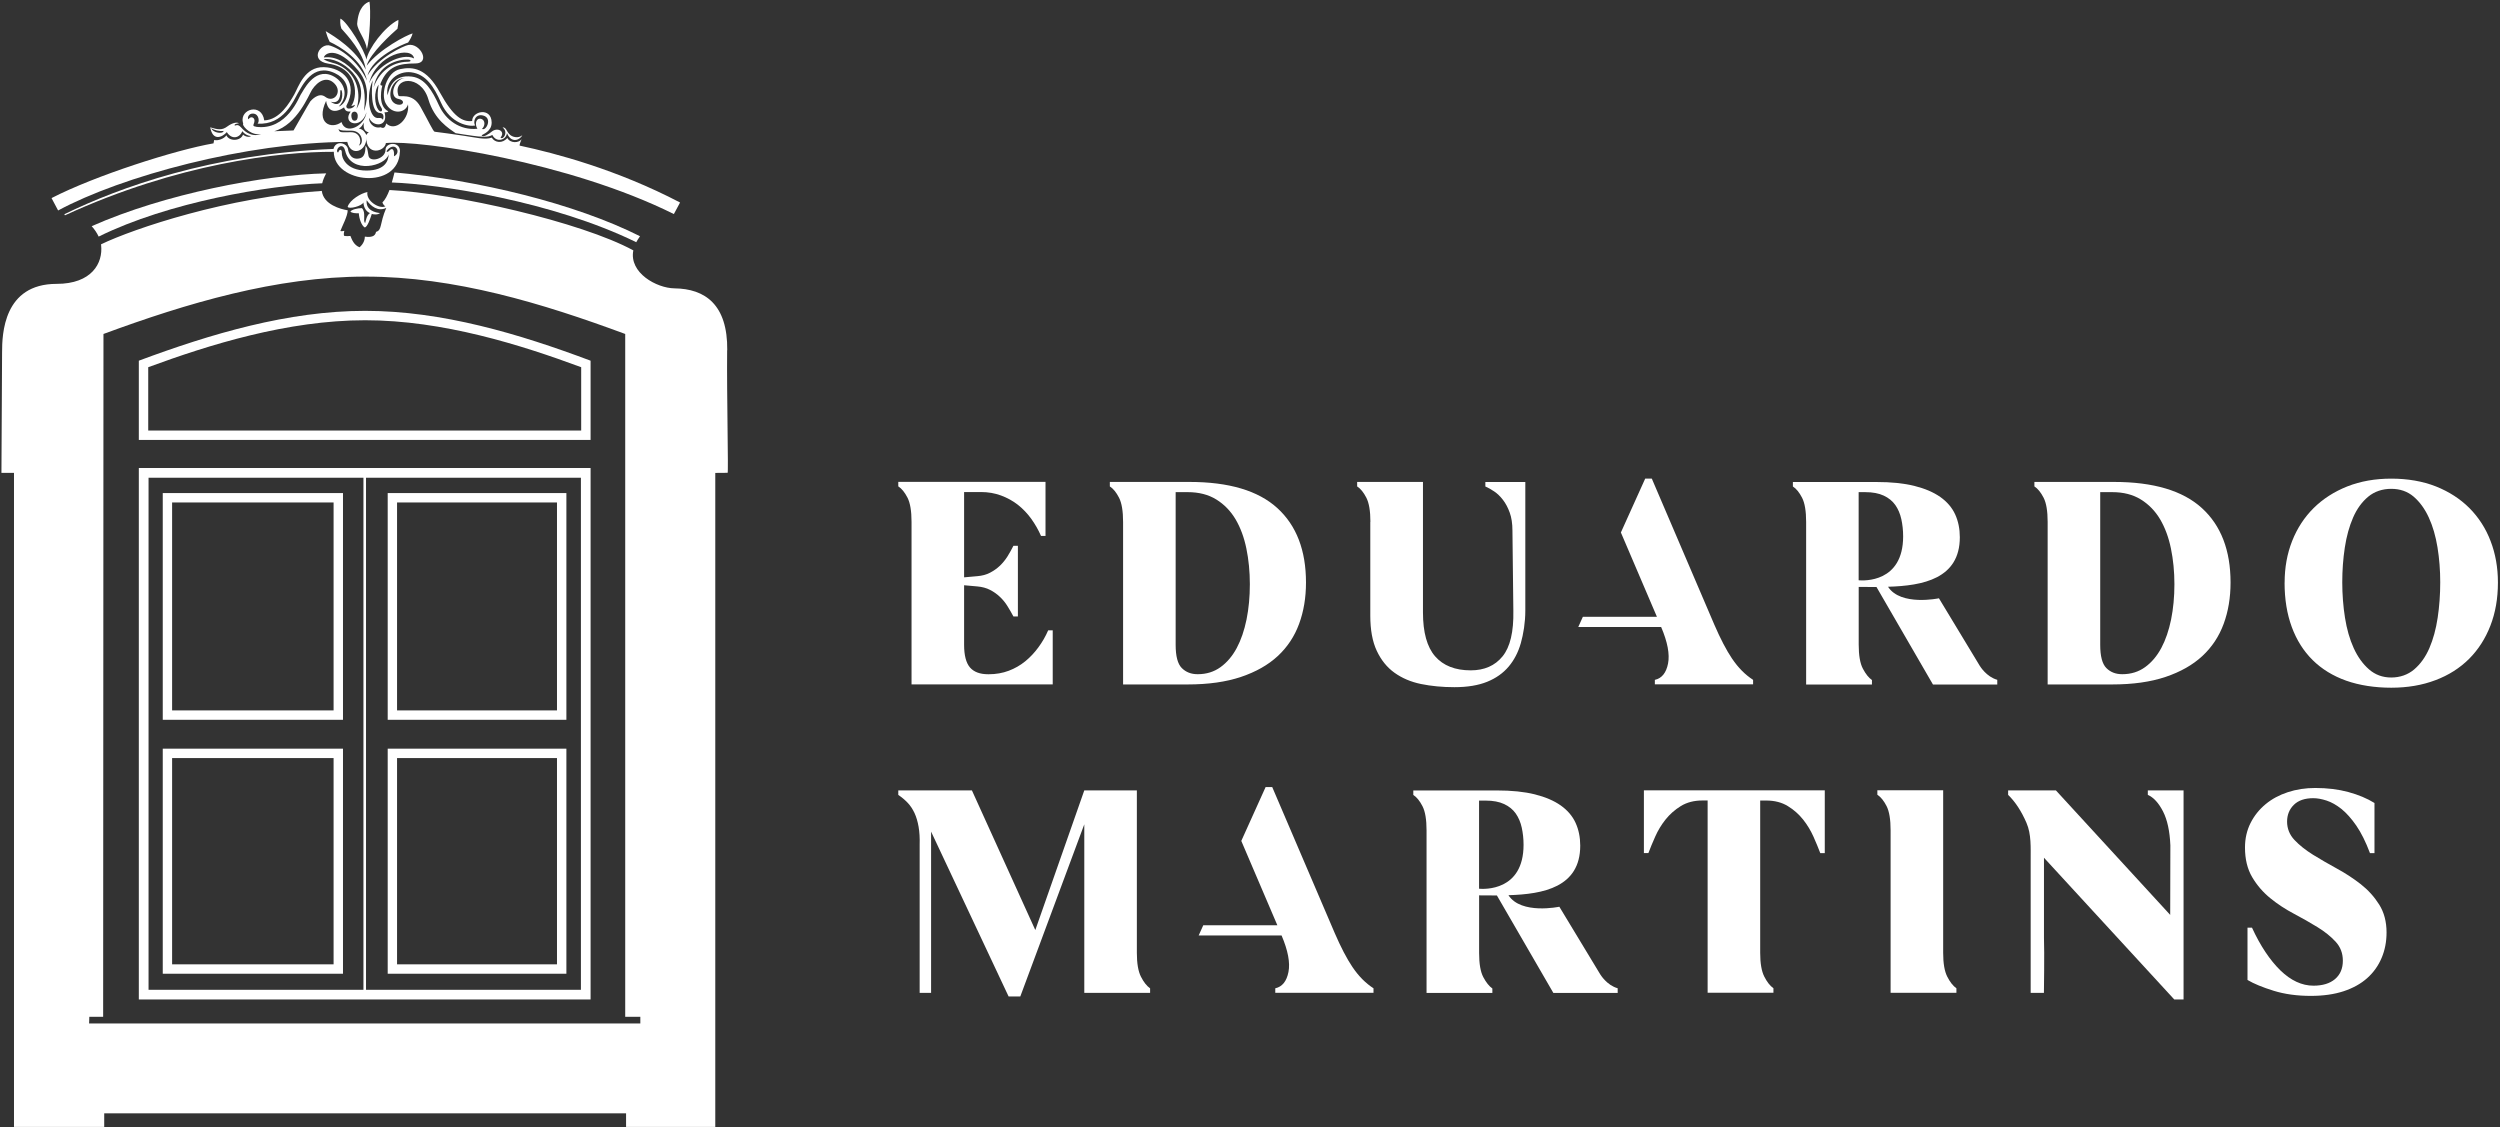
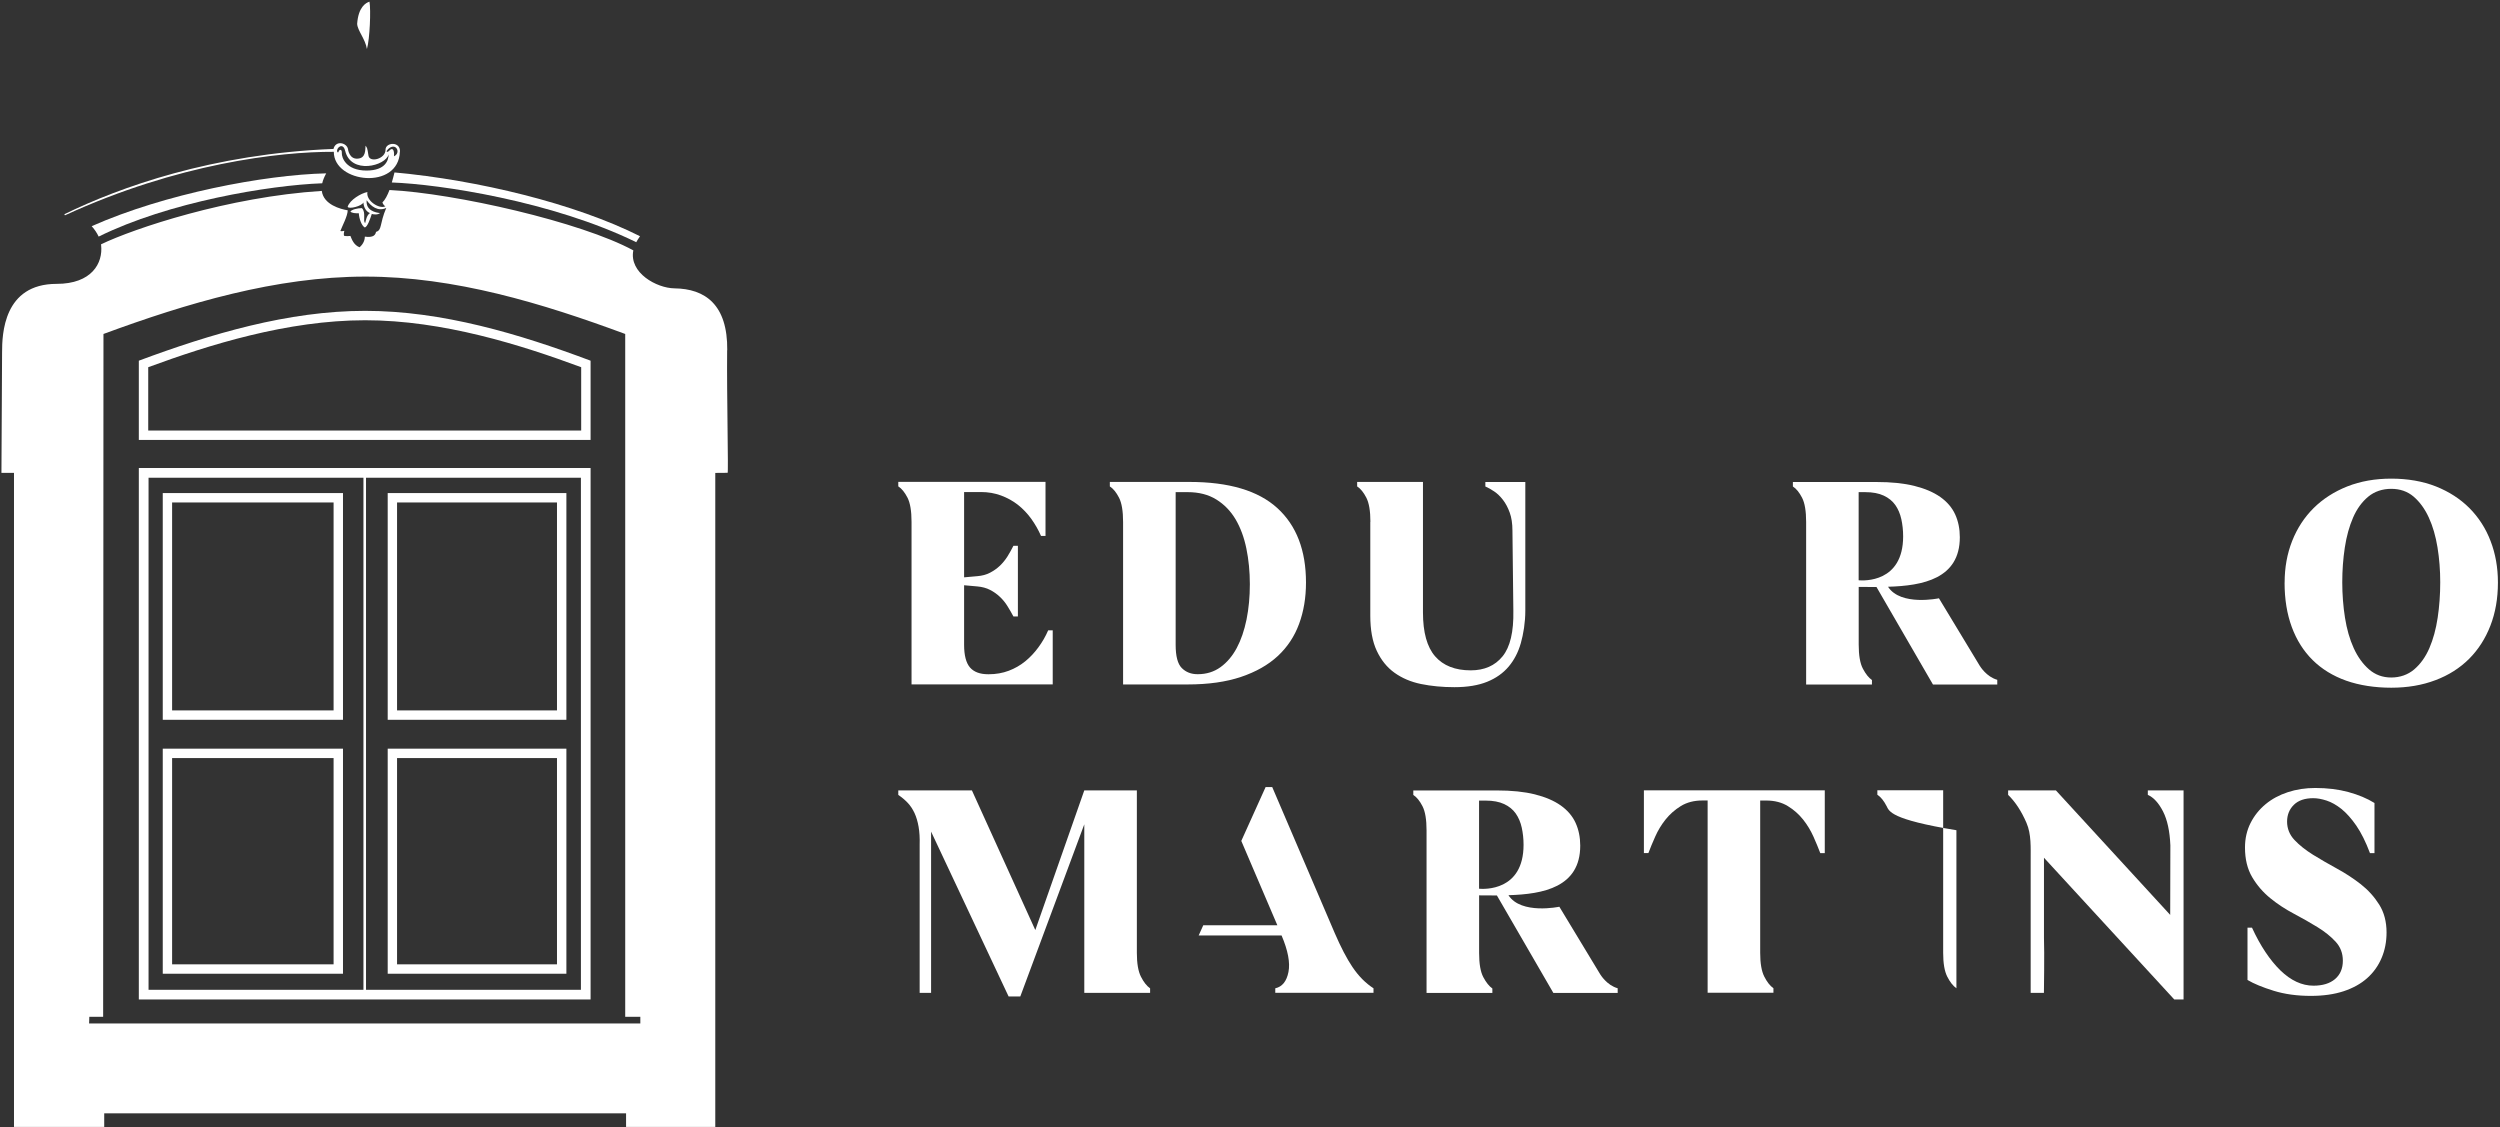
<svg xmlns="http://www.w3.org/2000/svg" width="468" height="211" viewBox="0 0 468 211" fill="none">
  <rect x="0" y="0" width="468" height="211" fill="#333333" stroke="none" />
  <path d="M197.07 117.999V128.119H170.64V97.689C170.64 95.669 170.39 94.159 169.88 93.159C169.37 92.169 168.8 91.459 168.16 91.049V90.209H195.72V100.329H194.88C194.39 99.209 193.78 98.139 193.05 97.119C192.32 96.109 191.48 95.239 190.55 94.499C189.61 93.769 188.56 93.189 187.4 92.759C186.24 92.329 184.98 92.109 183.63 92.109H180.48V108.079L182.95 107.859C183.85 107.789 184.65 107.569 185.34 107.209C186.03 106.849 186.65 106.409 187.2 105.889C187.74 105.369 188.21 104.779 188.61 104.149C189 103.509 189.37 102.859 189.71 102.179H190.55V115.399H189.71C189.37 114.759 189.01 114.129 188.61 113.489C188.22 112.849 187.75 112.269 187.2 111.749C186.66 111.229 186.04 110.789 185.34 110.429C184.65 110.069 183.85 109.859 182.95 109.779L180.48 109.559V120.699C180.48 122.689 180.85 124.099 181.58 124.949C182.31 125.789 183.44 126.219 184.98 126.219H185.09C186.44 126.219 187.69 125.999 188.83 125.569C189.97 125.139 191 124.549 191.92 123.799C192.84 123.049 193.66 122.179 194.39 121.179C195.12 120.189 195.73 119.129 196.22 117.999H197.06H197.07Z" fill="white" />
  <path d="M222.662 90.219C230.052 90.219 235.532 91.849 239.112 95.109C242.692 98.369 244.482 103.019 244.482 109.059C244.482 111.869 244.052 114.449 243.192 116.789C242.332 119.129 241.002 121.139 239.202 122.809C237.402 124.479 235.102 125.779 232.312 126.719C229.522 127.659 226.192 128.129 222.332 128.129H210.242V97.699C210.242 95.679 209.992 94.169 209.482 93.169C208.972 92.179 208.402 91.469 207.762 91.059V90.219H222.662ZM224.232 126.209C225.842 126.209 227.262 125.769 228.482 124.889C229.702 124.009 230.712 122.809 231.522 121.299C232.332 119.779 232.932 118.009 233.352 115.969C233.762 113.929 233.972 111.729 233.972 109.369C233.972 107.009 233.752 104.779 233.322 102.689C232.892 100.589 232.212 98.769 231.302 97.219C230.382 95.669 229.182 94.429 227.702 93.509C226.222 92.589 224.432 92.129 222.332 92.129H220.082V120.709C220.082 122.839 220.462 124.289 221.232 125.059C222.002 125.829 222.982 126.209 224.182 126.209H224.242H224.232Z" fill="white" />
  <path d="M427.682 109.06C427.682 106.25 428.152 103.65 429.092 101.27C430.032 98.89 431.372 96.84 433.112 95.11C434.852 93.39 436.952 92.04 439.412 91.06C441.872 90.09 444.612 89.6 447.652 89.6C450.692 89.6 453.552 90.09 456.002 91.06C458.462 92.04 460.552 93.39 462.272 95.11C463.992 96.84 465.322 98.89 466.232 101.27C467.152 103.65 467.612 106.25 467.612 109.06C467.612 112.02 467.142 114.71 466.202 117.13C465.262 119.55 463.932 121.62 462.212 123.34C460.482 125.06 458.392 126.4 455.912 127.33C453.442 128.27 450.682 128.74 447.642 128.74C444.602 128.74 441.682 128.3 439.202 127.42C436.732 126.54 434.632 125.25 432.932 123.57C431.222 121.88 429.922 119.82 429.022 117.38C428.122 114.94 427.672 112.17 427.672 109.06H427.682ZM456.812 109C456.812 106.75 456.642 104.58 456.302 102.48C455.962 100.38 455.422 98.51 454.672 96.88C453.922 95.25 452.972 93.95 451.832 92.97C450.692 92 449.292 91.51 447.642 91.51C445.992 91.51 444.522 92 443.342 92.97C442.162 93.95 441.212 95.25 440.502 96.88C439.792 98.51 439.272 100.38 438.952 102.48C438.632 104.58 438.472 106.75 438.472 109C438.472 111.25 438.642 113.5 438.982 115.64C439.322 117.78 439.862 119.67 440.612 121.32C441.362 122.97 442.322 124.3 443.482 125.31C444.642 126.32 446.032 126.83 447.642 126.83C449.252 126.83 450.762 126.32 451.942 125.31C453.122 124.3 454.072 122.97 454.782 121.32C455.492 119.67 456.012 117.78 456.332 115.64C456.652 113.5 456.812 111.29 456.812 109Z" fill="white" />
  <path d="M256.539 97.699C256.539 95.679 256.289 94.169 255.779 93.169C255.269 92.179 254.699 91.469 254.059 91.059V90.219H266.379V114.629C266.379 118.379 267.139 121.129 268.659 122.869C270.179 124.609 272.399 125.489 275.319 125.489C277.869 125.489 279.859 124.619 281.279 122.869C282.699 121.129 283.379 118.269 283.299 114.289L283.129 99.329C283.129 98.019 282.959 96.889 282.619 95.959C282.279 95.019 281.859 94.229 281.349 93.569C280.839 92.909 280.299 92.389 279.719 91.999C279.139 91.609 278.589 91.299 278.059 91.069V90.229H285.539V114.299C285.539 116.539 285.179 118.699 284.699 120.399C284.209 122.109 283.449 123.569 282.419 124.789C281.389 126.009 280.049 126.959 278.399 127.629C276.749 128.299 274.709 128.639 272.269 128.639C270.019 128.639 267.939 128.439 266.029 128.049C264.119 127.659 262.459 126.949 261.049 125.939C259.639 124.929 258.539 123.559 257.729 121.829C256.919 120.109 256.519 117.909 256.519 115.249V97.699H256.539Z" fill="white" />
-   <path d="M324.269 123.34C323.159 121.69 322.049 119.55 320.919 116.93L309.219 89.6H307.979L303.429 99.68L310.179 115.47H296.309L295.449 117.38H310.969C312.169 120.19 312.599 122.47 312.259 124.21C311.919 125.95 311.099 126.98 309.789 127.27V128.11H328.179V127.27C326.679 126.3 325.379 124.98 324.269 123.33V123.34Z" fill="white" />
-   <path d="M395.74 90.219C403.13 90.219 408.61 91.849 412.19 95.109C415.77 98.369 417.56 103.019 417.56 109.059C417.56 111.869 417.13 114.449 416.27 116.789C415.41 119.129 414.08 121.139 412.28 122.809C410.48 124.479 408.18 125.779 405.39 126.719C402.6 127.659 399.27 128.129 395.41 128.129H383.32V97.699C383.32 95.679 383.07 94.169 382.56 93.169C382.05 92.179 381.48 91.469 380.84 91.059V90.219H395.74ZM397.31 126.209C398.92 126.209 400.34 125.769 401.56 124.889C402.78 124.009 403.79 122.809 404.6 121.299C405.41 119.779 406.01 118.009 406.43 115.969C406.84 113.929 407.05 111.729 407.05 109.369C407.05 107.009 406.83 104.779 406.4 102.689C405.97 100.589 405.29 98.769 404.38 97.219C403.46 95.669 402.26 94.429 400.78 93.509C399.3 92.589 397.51 92.129 395.41 92.129H393.16V120.709C393.16 122.839 393.54 124.289 394.31 125.059C395.08 125.829 396.06 126.209 397.26 126.209H397.32H397.31Z" fill="white" />
  <path d="M370.649 124.7L362.969 112C362.969 112 355.809 113.52 353.439 109.84C359.969 109.65 366.879 108.34 366.879 100.57C366.879 99.001 366.589 97.57 366.009 96.3C365.429 95.03 364.499 93.941 363.229 93.04C361.949 92.141 360.329 91.45 358.369 90.96C356.399 90.47 354.029 90.231 351.259 90.231H335.629V91.07C336.269 91.481 336.839 92.191 337.349 93.18C337.859 94.171 338.109 95.68 338.109 97.71V128.14H350.429V127.3C349.829 126.89 349.269 126.19 348.739 125.19C348.209 124.2 347.949 122.69 347.949 120.66V109.87C348.989 109.87 350.109 109.89 351.279 109.89L361.849 128.14H373.889V127.26C371.859 126.7 370.669 124.72 370.669 124.72L370.649 124.7ZM347.939 108.62V92.13H349.179C350.569 92.13 351.719 92.35 352.639 92.781C353.559 93.21 354.279 93.8 354.809 94.55C355.329 95.3 355.709 96.18 355.929 97.191C356.149 98.201 356.269 99.27 356.269 100.4C356.269 109.11 348.859 108.71 347.949 108.63L347.939 108.62Z" fill="white" />
  <path d="M341.598 147.959V159.709H340.758C340.418 158.809 339.998 157.789 339.488 156.639C338.978 155.499 338.338 154.429 337.548 153.429C336.758 152.439 335.808 151.589 334.678 150.899C333.558 150.209 332.208 149.859 330.628 149.859H329.508V178.369C329.508 180.319 329.758 181.799 330.268 182.809C330.778 183.819 331.348 184.549 331.988 184.999V185.839H319.668V149.849H318.708C317.138 149.849 315.788 150.199 314.658 150.889C313.538 151.579 312.578 152.429 311.788 153.419C310.998 154.409 310.358 155.479 309.848 156.629C309.338 157.769 308.918 158.799 308.578 159.699H307.738V147.949H341.598V147.959Z" fill="white" />
-   <path d="M363.761 178.379C363.761 180.329 364.011 181.809 364.521 182.819C365.031 183.829 365.601 184.559 366.241 185.009V185.849H353.921V155.419C353.921 153.399 353.671 151.889 353.161 150.889C352.651 149.899 352.081 149.189 351.441 148.779V147.939H363.761V178.369V178.379Z" fill="white" />
+   <path d="M363.761 178.379C363.761 180.329 364.011 181.809 364.521 182.819C365.031 183.829 365.601 184.559 366.241 185.009V185.849V155.419C353.921 153.399 353.671 151.889 353.161 150.889C352.651 149.899 352.081 149.189 351.441 148.779V147.939H363.761V178.369V178.379Z" fill="white" />
  <path d="M433.072 184.52C434.792 184.52 436.142 184.11 437.122 183.28C438.092 182.45 438.582 181.31 438.582 179.84C438.582 178.45 438.132 177.27 437.232 176.29C436.332 175.31 435.202 174.4 433.832 173.56C432.462 172.72 430.992 171.88 429.422 171.05C427.852 170.22 426.372 169.26 425.012 168.15C423.642 167.04 422.512 165.73 421.612 164.21C420.712 162.69 420.262 160.84 420.262 158.66C420.262 156.97 420.612 155.44 421.302 154.07C421.992 152.7 422.932 151.53 424.112 150.55C425.292 149.57 426.682 148.82 428.272 148.3C429.862 147.77 431.582 147.51 433.422 147.51C435.672 147.51 437.732 147.76 439.612 148.27C441.482 148.78 443.122 149.46 444.502 150.32V159.71H443.662C442.872 157.61 442.022 155.9 441.102 154.56C440.182 153.23 439.252 152.19 438.322 151.44C437.382 150.69 436.452 150.17 435.542 149.87C434.622 149.57 433.792 149.42 433.042 149.42C431.472 149.42 430.262 149.83 429.412 150.66C428.572 151.49 428.142 152.54 428.142 153.81C428.142 155.08 428.602 156.27 429.522 157.24C430.442 158.22 431.592 159.13 432.982 160C434.372 160.86 435.862 161.72 437.452 162.59C439.042 163.45 440.532 164.43 441.922 165.51C443.312 166.6 444.462 167.87 445.382 169.33C446.302 170.79 446.762 172.54 446.762 174.56C446.762 176.29 446.452 177.88 445.832 179.34C445.212 180.8 444.312 182.06 443.132 183.11C441.952 184.16 440.482 184.98 438.722 185.56C436.962 186.14 434.912 186.43 432.592 186.43C430.002 186.43 427.682 186.11 425.622 185.47C423.562 184.83 421.932 184.16 420.732 183.45V173.66H421.572C423.142 177.07 424.922 179.73 426.882 181.65C428.852 183.56 430.922 184.52 433.092 184.52H433.072Z" fill="white" />
  <path d="M253.211 181.08C252.101 179.43 250.991 177.29 249.861 174.67L238.161 147.34H236.921L232.371 157.42L239.121 173.21H225.251L224.391 175.12H239.911C241.111 177.93 241.541 180.21 241.201 181.95C240.861 183.69 240.041 184.72 238.731 185.01V185.85H257.121V185.01C255.621 184.04 254.321 182.72 253.211 181.07V181.08Z" fill="white" />
  <path d="M168.16 147.959H181.94L193.81 174.109L202.98 147.959H212.82V178.389C212.82 180.339 213.07 181.819 213.58 182.829C214.09 183.839 214.66 184.569 215.3 185.019V185.859H202.98V154.309L191 186.539H188.81L174.3 155.679V185.869H172.16V158.199C172.2 156.889 172.13 155.739 171.96 154.769C171.79 153.799 171.54 152.939 171.2 152.209C170.86 151.479 170.44 150.839 169.93 150.299C169.42 149.759 168.83 149.259 168.16 148.809V147.969V147.959Z" fill="white" />
  <path d="M407.022 187.099L382.632 160.569V175.569C382.732 178.229 382.622 185.859 382.622 185.859H380.142V161.169C380.132 158.649 380.292 156.199 379.352 154.029C378.412 151.859 377.272 150.109 375.922 148.799V147.959H384.862L406.262 171.269L406.292 158.249C406.182 155.589 405.722 153.469 404.912 151.889C404.102 150.319 403.162 149.279 402.072 148.799V147.959H408.762V187.099H407.022Z" fill="white" />
  <path d="M299.59 182.441L291.91 169.741C291.91 169.741 284.75 171.261 282.38 167.581C288.91 167.391 295.82 166.081 295.82 158.311C295.82 156.741 295.53 155.311 294.95 154.041C294.37 152.771 293.44 151.681 292.17 150.781C290.89 149.881 289.27 149.191 287.31 148.701C285.34 148.211 282.97 147.971 280.2 147.971H264.57V148.811C265.21 149.221 265.78 149.931 266.29 150.921C266.8 151.911 267.05 153.421 267.05 155.451V185.881H279.37V185.041C278.77 184.631 278.21 183.931 277.68 182.931C277.15 181.941 276.89 180.431 276.89 178.401V167.611C277.93 167.611 279.05 167.631 280.22 167.631L290.79 185.881H302.83V185.001C300.8 184.441 299.61 182.461 299.61 182.461L299.59 182.441ZM276.88 166.361V149.871H278.12C279.51 149.871 280.66 150.091 281.58 150.521C282.5 150.951 283.22 151.541 283.75 152.291C284.27 153.041 284.65 153.921 284.87 154.931C285.09 155.941 285.21 157.011 285.21 158.141C285.21 166.851 277.8 166.451 276.89 166.371L276.88 166.361Z" fill="white" />
  <path fill-rule="evenodd" clip-rule="evenodd" d="M61.07 32.451C49.43 32.721 30.83 36.281 17.16 42.341C17.68 42.911 18.14 43.581 18.47 44.291C31.53 37.831 50.39 34.671 60.32 34.311C60.44 33.741 60.7 33.131 61.07 32.441V32.451Z" fill="white" />
-   <path fill-rule="evenodd" clip-rule="evenodd" d="M65.008 26.55C65.658 29.5 68.778 28.331 68.569 25.62C68.469 29.291 72.028 28.43 72.238 26.78C78.608 26.16 106.488 30.291 126.148 40.071L127.308 37.91C115.478 31.721 103.968 28.691 97.378 27.28C97.358 27.28 97.338 27.311 97.319 27.311C97.168 27.02 97.489 26.55 97.638 26.07C97.109 26.791 95.518 26.86 94.968 25.831C94.078 26.91 92.638 26.741 92.058 25.761C90.828 26.221 89.058 25.741 86.918 25.43C84.368 25.05 83.128 24.881 81.368 24.66C81.098 24.631 80.208 22.66 78.718 20C77.138 17.171 74.728 18.34 74.588 17.89C73.418 14.4 78.798 13.851 80.188 18.59C81.318 22.43 84.038 24.041 85.288 24.93C86.278 25.081 87.308 25.261 88.438 25.41C89.948 25.631 91.418 25.75 92.158 25.261C92.998 26.87 94.828 26.12 94.898 24.921C95.838 27.101 97.518 26 97.778 25.3C97.128 25.921 95.898 25.761 95.298 25.061C94.788 24.491 94.728 23.791 94.078 23.86C95.248 24.73 94.178 26.28 93.698 25.761C94.689 24.561 93.099 23.761 92.038 24.651C91.678 24.96 90.448 25.87 90.158 25.32C90.378 25.131 92.058 24.631 92.038 22.921C91.989 20.011 88.359 20.78 88.388 22.651C86.569 22.87 84.838 21.84 82.338 17.291C79.838 12.73 77.298 12.441 74.908 12.941C72.318 13.47 71.278 17.57 72.168 19.28C73.368 21.61 75.958 21.18 76.378 19.52C76.758 22.21 74.018 24.811 72.298 23.101C72.178 23.581 71.989 24.21 71.258 23.82C69.868 24.151 68.948 22.831 69.118 22.041C69.748 23.86 72.788 23.8 71.978 21.011C72.288 21.03 72.549 21.011 72.698 20.84C70.508 19.78 71.569 16.011 71.569 16.011C71.349 16.041 71.109 15.96 71.258 15.581C72.579 12.341 74.788 11.88 77.748 11.88C80.708 11.88 78.668 8.01 76.428 8.42C75.588 8.57 70.728 10.8 68.788 14.161C69.698 10.7 75.268 8.34 76.398 7.96C76.758 7.45 77.138 6.74 77.238 6.25C76.088 6.58 71.018 9.2 68.638 12.3C69.238 9.99 73.518 6.15 74.408 5.38C74.498 5 74.598 4.23 74.578 3.72C71.978 4.99 68.928 9.15 68.598 11.15C68.308 9.51 64.988 4.01 63.718 3.48C63.688 3.96 63.628 4.56 63.908 5.35C64.918 6.5 68.068 9.82 68.468 13.04C66.708 9.32 62.658 6.84 60.968 5.83C61.208 6.62 61.298 6.96 61.718 7.83C63.618 8.7 67.898 11.2 68.709 15.111C67.319 12.04 64.548 9.47 61.838 8.55C59.988 7.92 57.808 11.361 61.448 11.911C67.428 12.8 66.848 18.511 65.768 19.82C65.788 19.87 66.128 19.791 66.438 19.61C66.388 20.311 64.678 20.721 64.848 19.8C67.128 15.501 64.228 12.661 60.618 12.57C57.008 12.48 55.868 16.3 55.069 17.71C54.209 19.201 52.398 22.421 49.468 22.541C48.988 19.201 44.879 20.401 45.459 22.901C45.459 22.93 45.578 23.041 45.488 23.28C45.558 23.811 47.068 25.421 48.898 25.101C46.778 25.84 45.438 24.171 45.098 23.82C44.428 23.101 44.138 23.581 43.948 23.491C43.738 23.27 44.408 23.081 44.718 23.101C44.478 22.811 43.518 22.951 42.558 23.671C41.598 24.39 40.858 24.3 39.358 23.84C39.818 26.48 41.599 25.721 42.459 24.73C43.379 26.201 44.858 25.86 45.358 24.561C45.738 25.061 46.268 25.381 46.968 25.48C46.698 25.741 45.888 25.601 45.498 25.191C45.068 26.441 42.908 26.511 42.378 25.331C41.968 25.98 40.748 26.41 40.098 26.201L39.959 26.87C39.959 26.87 39.958 26.86 39.948 26.84C32.838 28.07 17.818 32.87 9.648 37.081L10.878 39.401C22.768 32.99 46.088 26.66 65.028 26.561L65.008 26.55ZM72.548 17.86C72.048 15.07 74.588 13.251 76.938 13.53C79.748 13.87 81.238 16.241 82.558 19.221C84.358 23.23 87.819 23.73 88.948 23.5C88.499 22.761 88.978 21.261 90.418 21.62C92.288 22.081 90.969 24.631 90.228 24.12C90.778 23.671 90.948 22.511 90.058 22.25C89.168 22.011 88.788 23.18 89.368 24.101C86.078 24.441 83.428 22.441 82.188 19.75C80.918 16.971 79.548 14.65 77.098 14.341C73.618 13.911 72.918 16.381 72.538 17.87L72.548 17.86ZM74.488 19.59C72.088 19.16 72.879 14.71 75.758 14.591C73.719 14.88 72.708 18.221 74.628 18.53C75.828 18.721 75.638 19.78 74.488 19.59ZM58.078 19.011C57.858 19.27 55.178 24.061 54.948 24.421L51.348 24.57C55.698 23.25 57.768 17.82 58.418 16.791C59.498 15.15 61.228 14.171 62.648 15.681C64.138 17.241 62.498 19.36 60.898 18.131C59.678 17.201 58.328 18.71 58.069 19L58.078 19.011ZM63.698 17.14C63.678 16.87 63.888 16.631 64.008 17.14C64.248 18.081 63.858 20.46 61.898 19.041C63.748 19.57 63.718 17.601 63.698 17.14ZM67.178 27.23C67.758 26.581 67.448 24.75 65.718 24.75C63.718 24.75 63.578 24.901 63.368 24.131C63.708 24.491 64.538 24.46 65.728 24.46C67.958 24.441 68.178 27.05 67.168 27.241L67.178 27.23ZM71.378 20.16C71.738 20.691 71.348 21.241 70.808 20.52C70.138 19.59 69.918 17.18 70.878 15.841C70.708 17.16 70.428 18.75 71.378 20.16ZM76.358 11.56C73.208 11.56 70.859 13.7 69.948 16.36C70.719 11.97 74.678 11.07 76.368 11.15C76.988 11.171 77.058 11.56 76.348 11.56H76.358ZM77.518 10.941C75.218 9.76 70.478 12.261 69.088 15.601C70.478 10.081 77.118 8.54 77.518 10.941ZM69.788 15.021C69.528 16.291 69.308 21.201 71.188 21.151C71.568 21.201 71.978 21.46 71.688 22.43C71.448 21.971 70.948 22.101 70.608 22.09C69.068 21.921 68.469 17.811 69.788 15.021ZM69.048 24.78C68.898 24.87 68.708 24.951 68.598 25.28C68.328 24.77 67.978 24.201 67.178 24.061C67.588 23.851 67.878 23.441 68.088 22.951C68.068 23.64 67.968 24.561 69.048 24.78ZM67.048 13.181C69.618 16.23 68.518 19.71 68.148 20.77C68.458 17.791 68.288 15.7 66.758 13.88C64.858 11.64 62.768 10.45 60.628 10.761C60.728 10.06 62.978 8.36 67.048 13.181ZM63.488 12.191C62.578 11.73 61.618 11.73 60.578 11.091C63.678 10.491 69.898 15.2 66.728 20.39C67.538 17.921 67.208 14.07 63.488 12.181V12.191ZM66.228 20.91C66.608 20.84 66.948 21.12 66.968 21.631C66.988 22.14 66.848 22.561 66.438 22.59C65.938 22.64 65.818 22.14 65.788 21.84C65.738 21.53 65.768 21.02 66.238 20.921L66.228 20.91ZM65.658 20.881C63.908 23.12 67.628 24.39 68.608 21.02C68.278 23.64 64.688 25.351 63.928 22.851C62.058 24.291 59.048 23.11 61.048 18.881C61.218 20.221 62.148 21.62 64.408 20.101C64.668 20.87 65.008 20.89 65.658 20.89V20.881ZM47.959 23.721C47.188 23.62 47.448 23.43 47.598 22.901C47.868 21.971 46.898 21.631 46.538 22.32C46.228 22.201 46.488 21.191 47.398 21.261C48.598 21.351 48.578 22.971 48.188 23.14C53.108 23.5 55.008 18.721 55.688 17.561C56.578 16.09 58.529 11.681 62.709 13.71C66.338 15.441 65.108 19.381 63.408 19.951C65.518 17.721 64.298 15.12 62.188 14.161C58.708 12.601 56.728 17.16 56.308 17.691C56.048 18 53.738 24.491 47.948 23.741L47.959 23.721ZM39.548 23.98C40.048 24.37 41.018 24.601 41.858 24.511C41.788 25.131 39.858 24.921 39.548 23.98Z" fill="white" />
  <path fill-rule="evenodd" clip-rule="evenodd" d="M119.808 44.221C107.678 38.111 89.428 33.701 73.848 32.281C73.708 32.811 73.558 33.481 73.348 34.161C82.278 34.481 103.348 37.641 119.108 45.341C119.178 45.201 119.258 45.061 119.348 44.921C119.498 44.671 119.658 44.441 119.808 44.221Z" fill="white" />
  <path fill-rule="evenodd" clip-rule="evenodd" d="M74.881 28.4C74.951 26.38 72.171 26.65 72.171 28.02C72.201 29.73 69.221 30.52 68.981 29.15C68.741 27.54 68.711 27.68 68.431 27.27C68.361 28.09 68.501 29.63 66.921 29.7C65.381 29.8 65.141 27.99 65.141 27.88C64.871 26.68 62.811 26.24 62.431 27.88C39.731 28.77 22.361 35.07 12.051 40.1L12.151 40.31C33.211 30.62 52.321 28.38 62.491 28.42C62.461 34.28 74.621 35.65 74.861 28.39L74.881 28.4ZM72.581 27.99C74.071 26.45 75.181 28.62 73.751 29.26C73.871 27.92 73.391 27.63 72.931 28.15C72.521 28.61 72.121 28.48 72.591 28L72.581 27.99ZM64.611 28.21C65.671 32.73 72.231 31.09 72.761 28.88C72.731 29.91 72.261 31.91 68.631 31.93C64.711 31.93 63.951 29.43 63.991 28.68C64.041 27.86 63.541 27.93 63.391 28.37C63.291 28.7 63.131 28.42 63.131 28.42C62.871 27.68 64.231 26.57 64.601 28.21H64.611Z" fill="white" />
  <path fill-rule="evenodd" clip-rule="evenodd" d="M136.14 65.56C136.23 57.01 131.99 54.05 126.26 53.98C122.93 53.94 117.72 51.07 118.56 46.87C108.77 41.55 85.189 36.18 72.909 35.57C72.529 36.56 72.09 37.44 71.59 37.87C71.659 38.18 71.9 38.49 72.139 38.62C71.04 39.2 68.469 37.59 68.779 35.95C67.609 36.16 65.46 37.42 65.079 38.72C65.32 39.2 67.749 38.58 68.029 37.9C68.1 39 68.65 39.65 69.26 39.89C68.639 40.27 68.469 41.33 68.37 41.74C67.859 41.5 68.579 39.75 67.749 38.96C66.93 38.96 65.829 39.23 65.59 39.61C65.859 39.88 66.51 39.95 67.169 39.92C67.24 40.98 67.68 42.25 68.299 42.59C68.809 42.42 69.29 41.01 69.6 40.05C69.909 40.15 70.73 40.26 71.139 39.88C70.32 39.81 68.43 39.4 68.639 37.48C69.43 38.61 70.76 39.67 72.309 38.92C71.01 41.97 71.559 43.07 70.389 43.41C70.29 43.92 69.98 44.54 68.299 44.3C68.299 44.71 68.159 45.57 67.309 46.29C66.249 45.88 65.87 44.85 65.6 44.17C65.219 44.2 64.85 44.24 64.4 44.14C64.329 43.87 64.37 43.49 64.469 43.21C64.23 43.28 63.849 43.31 63.719 43.24C64.059 42.31 65.09 40.43 65.09 39.37C63.789 39.16 60.569 38.33 60.239 35.74C42.8 36.83 25.049 42.77 18.91 45.74C18.91 45.79 18.93 45.83 18.93 45.88C19.309 49.27 17.169 53.14 10.6 53.14C0.66 53.14 0.39 62.53 0.39 65.97L0.27 88.52H2.62V210.96H19.509V208.42H117.2V210.96H133.9V88.53L136.21 88.51C136.38 88.42 136.04 74.09 136.12 65.55L136.14 65.56ZM119.87 191.59H16.68L16.72 190.34H19.309L19.369 62.52C34.95 56.77 51.7 51.78 68.389 51.78C85.079 51.78 101.49 56.76 117.04 62.52V190.34H119.87V191.59Z" fill="white" />
  <path fill-rule="evenodd" clip-rule="evenodd" d="M68.689 9.181C69.239 7.211 69.439 1.871 69.169 0.311C68.469 0.531 67.079 1.321 66.859 4.471C66.929 5.741 68.399 7.311 68.689 9.181Z" fill="white" />
  <path d="M68.348 59.951C82.928 59.951 97.498 64.561 108.798 68.741V80.601H27.748V68.741C39.128 64.551 53.788 59.951 68.358 59.951M104.268 94.061V132.991H74.328V94.061H104.268ZM62.448 94.061V132.991H32.218V94.061H62.448ZM104.268 141.911V180.521H74.328V141.911H104.268ZM62.448 141.911V180.521H32.218V141.911H62.448ZM68.358 58.191C53.948 58.191 39.468 62.501 25.988 67.521V82.361H110.558V67.521C97.178 62.501 82.768 58.191 68.348 58.191H68.358ZM106.028 92.301H72.578V134.751H106.028V92.301ZM64.208 92.301H30.468V134.751H64.208V92.301ZM106.028 140.151H72.578V182.281H106.028V140.151ZM64.208 140.151H30.468V182.281H64.208V140.151Z" fill="white" />
  <path d="M25.988 87.611V187.101H110.558V87.611H25.988ZM27.808 89.431H68.038V185.291H27.808V89.431ZM108.748 185.291H68.518V89.431H108.748V185.291Z" fill="white" />
</svg>